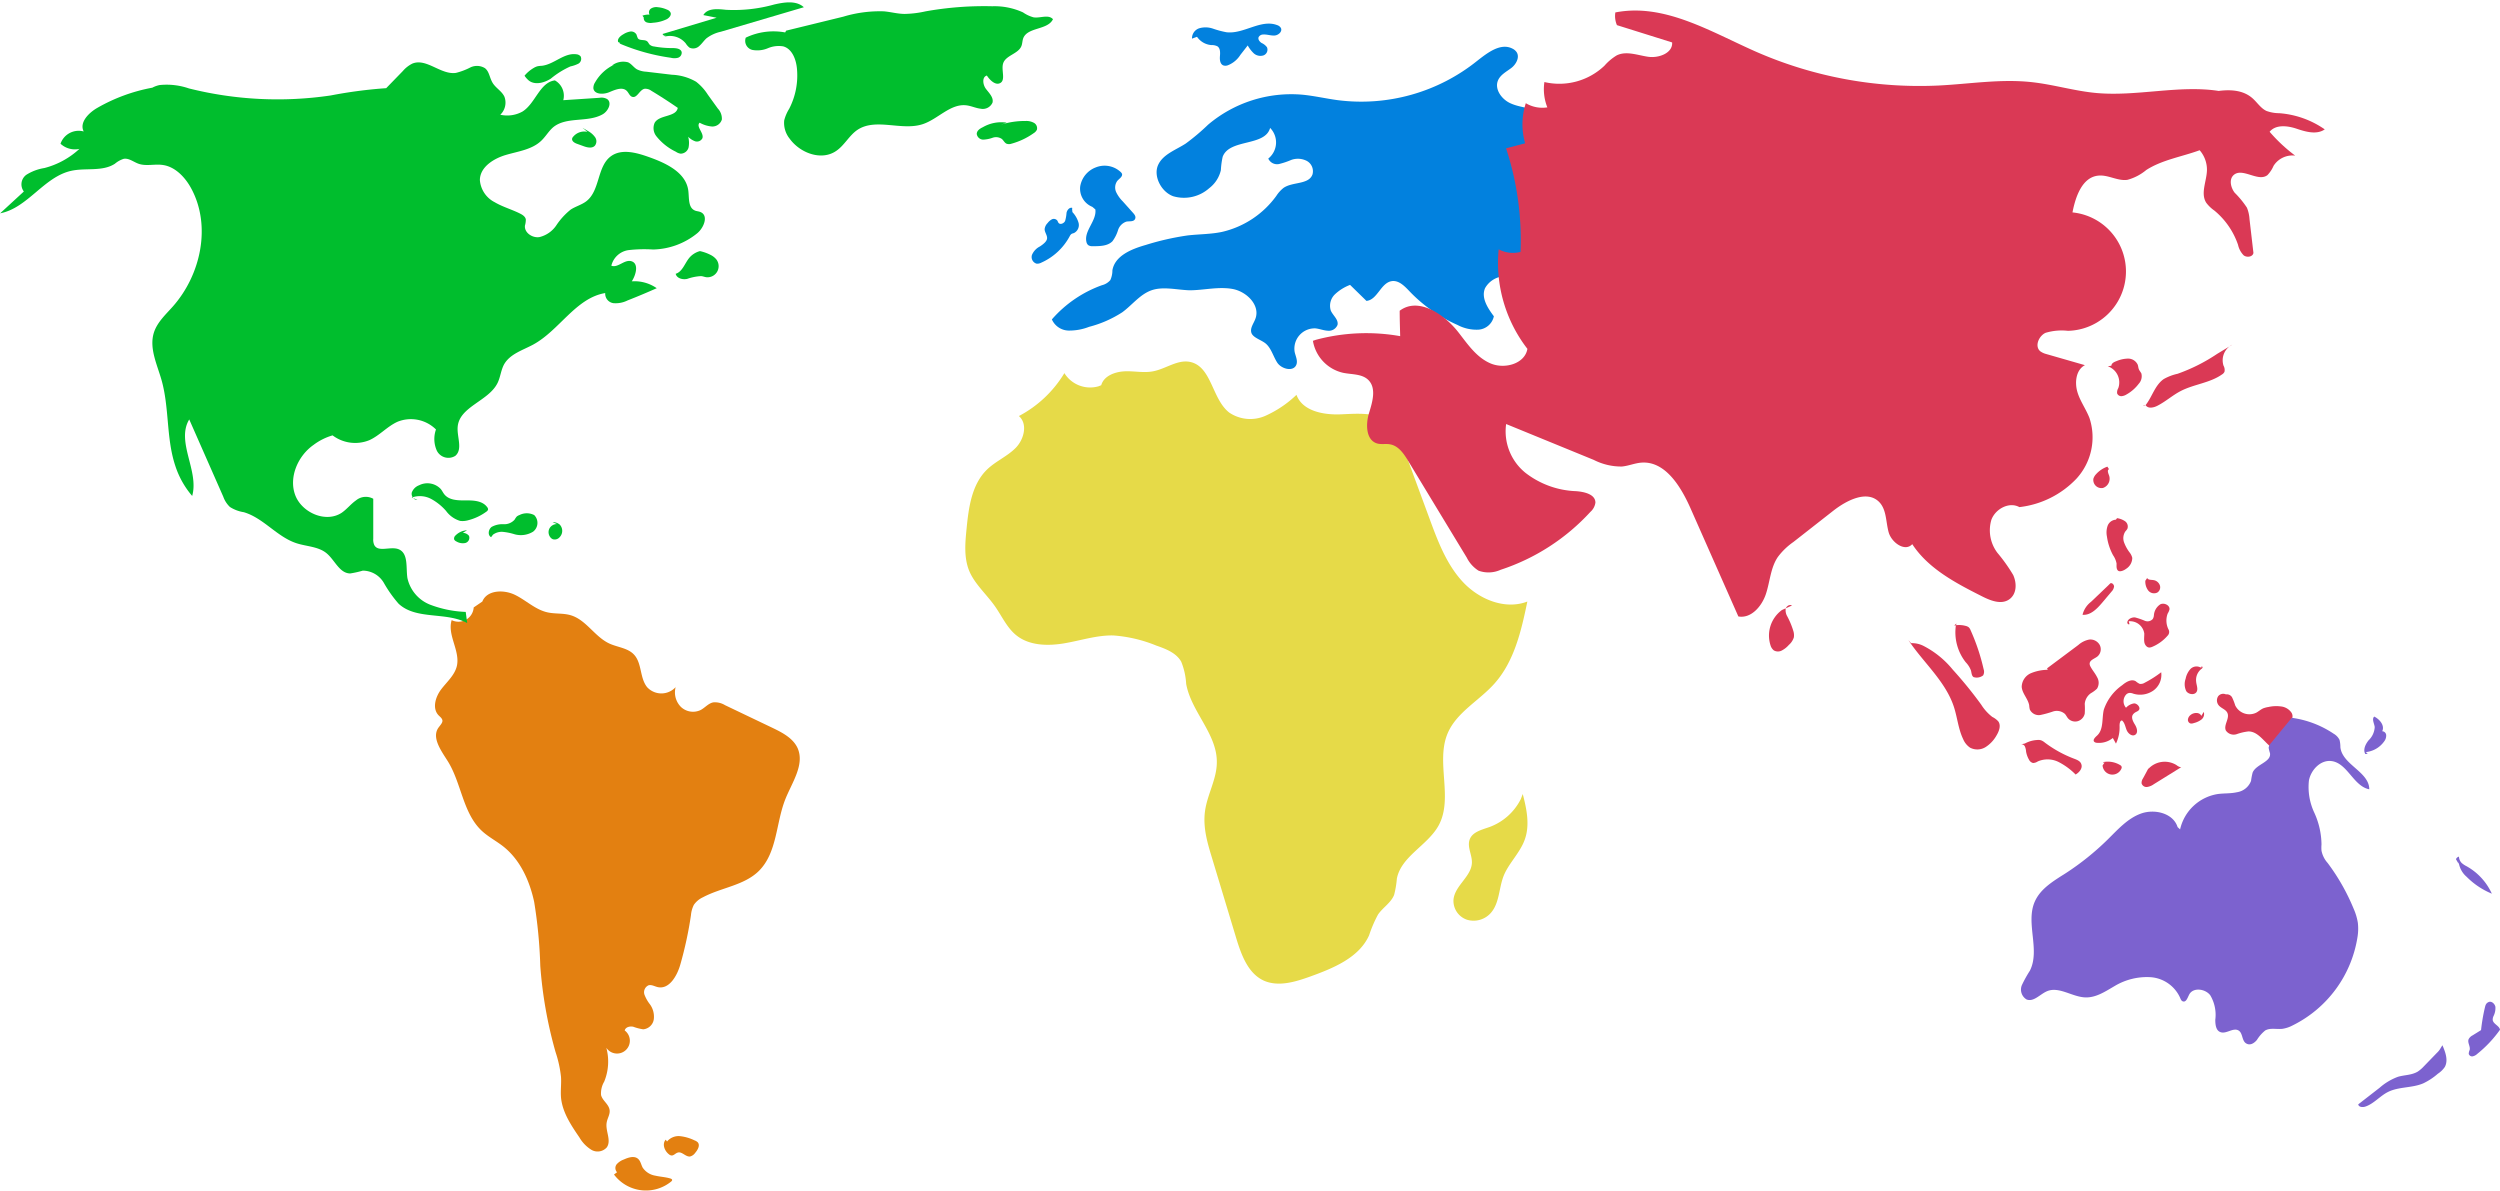
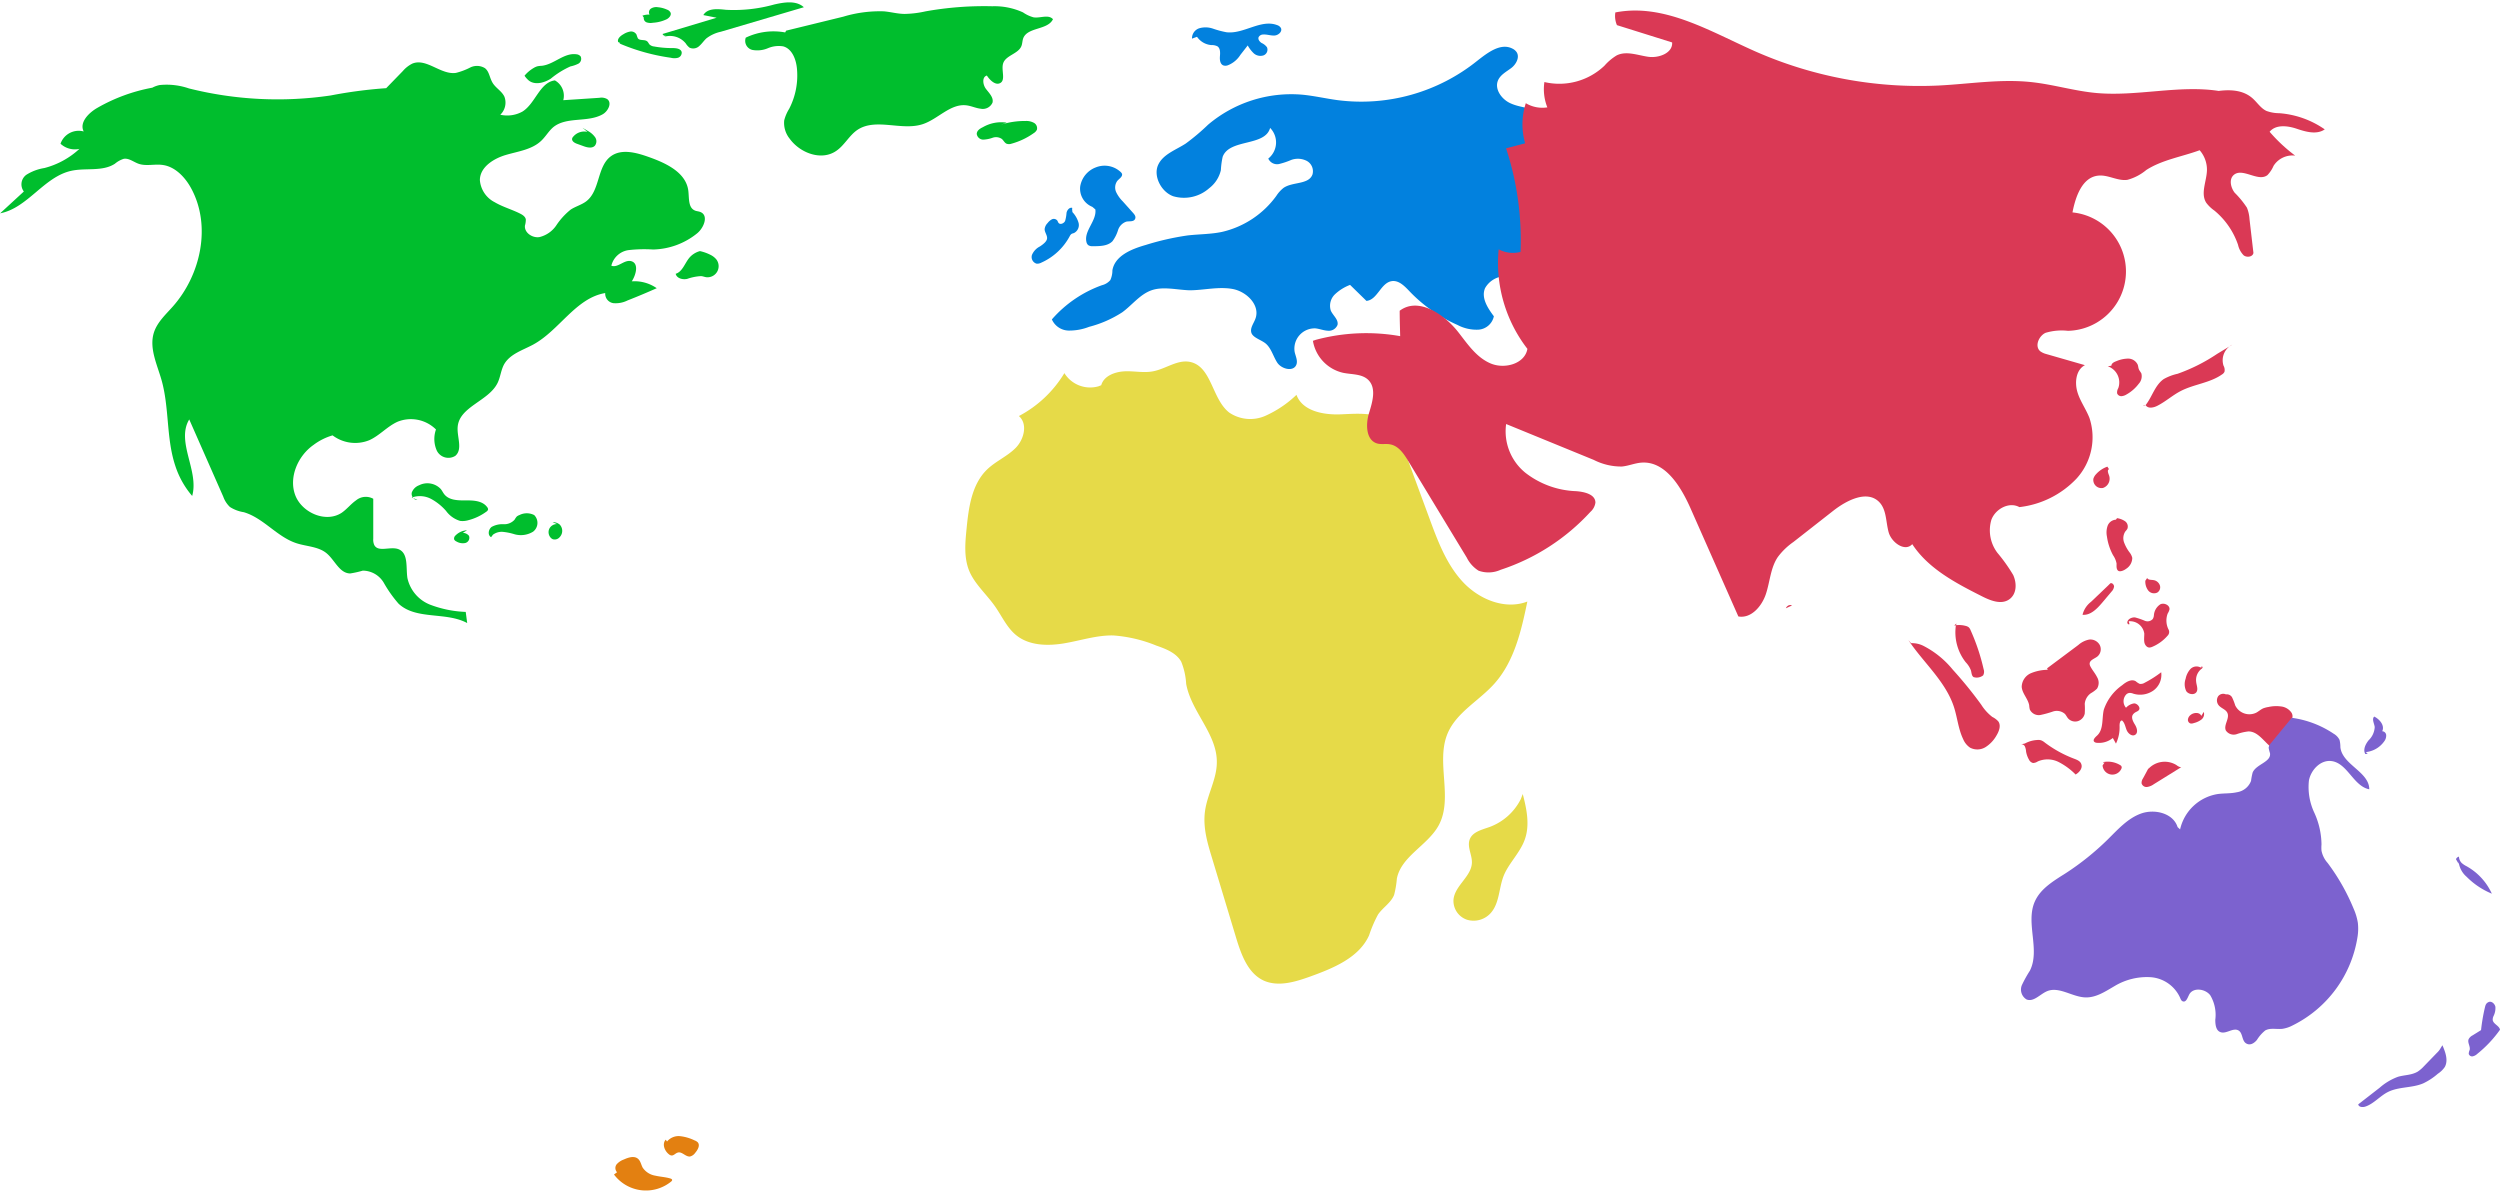
<svg xmlns="http://www.w3.org/2000/svg" data-name="Layer 1" height="194.3" preserveAspectRatio="xMidYMid meet" version="1.0" viewBox="40.3 189.0 407.7 194.3" width="407.7" zoomAndPan="magnify">
  <g id="change1_1">
-     <path d="M117.55,288.06a2.49,2.49,0,0,1-3.59,2.07c-.76,2.44,1.42,5,.84,7.5-.36,1.5-1.63,2.57-2.56,3.8s-1.48,3.09-.43,4.21c.25.26.59.49.64.85s-.35.78-.61,1.13c-1.21,1.62.38,3.77,1.46,5.48,2.27,3.61,2.46,8.48,5.57,11.39,1.07,1,2.4,1.67,3.54,2.58,2.74,2.18,4.26,5.58,5,9a79.12,79.12,0,0,1,1,10.44,69.77,69.77,0,0,0,2.49,14.06,19.15,19.15,0,0,1,.89,4.06c.07,1.12-.09,2.25,0,3.36.23,2.41,1.64,4.51,3,6.5a5.75,5.75,0,0,0,1.92,2,2,2,0,0,0,2.54-.37c.82-1.15-.29-2.74,0-4.12.12-.66.54-1.26.47-1.92-.1-1-1.17-1.56-1.4-2.5a3.74,3.74,0,0,1,.51-2.18,8.6,8.6,0,0,0,.35-5.53,2.09,2.09,0,1,0,3-2.82c.12-.55.84-.73,1.39-.61a7.82,7.82,0,0,0,1.63.42,1.92,1.92,0,0,0,1.72-1.62,3.44,3.44,0,0,0-.61-2.43,6.06,6.06,0,0,1-.91-1.6,1.24,1.24,0,0,1,.67-1.53c.49-.13,1,.18,1.46.29,1.88.45,3.18-1.8,3.71-3.65a61.88,61.88,0,0,0,1.74-8.06,4.68,4.68,0,0,1,.47-1.69,3.65,3.65,0,0,1,1.48-1.24c3-1.6,6.73-1.92,9.14-4.31,3-3,2.75-7.82,4.32-11.73,1.09-2.71,3.14-5.58,2-8.25-.73-1.64-2.47-2.55-4.09-3.33L158.54,304a3.16,3.16,0,0,0-1.9-.46c-.8.14-1.36.87-2.08,1.25a2.87,2.87,0,0,1-3.23-.52,3.37,3.37,0,0,1-.85-3.21,3.15,3.15,0,0,1-4.65,0c-1.22-1.51-.82-3.92-2.15-5.32-1-1.07-2.65-1.17-4-1.79-2.39-1.1-3.79-3.88-6.32-4.62-1.22-.36-2.55-.19-3.79-.47-2-.45-3.51-2-5.33-2.87s-4.54-.78-5.28,1.11" fill="#e38011" />
-   </g>
+     </g>
  <g id="change1_2">
    <path d="M140.43,380.54a6.51,6.51,0,0,0,9.33,1.14c.08-.07.17-.16.15-.27s-.14-.17-.25-.21c-.8-.25-1.65-.28-2.48-.47a3.09,3.09,0,0,1-2.07-1.31c-.26-.48-.34-1.07-.75-1.43-.61-.55-1.57-.24-2.32.1a2.83,2.83,0,0,0-1.18.79,1,1,0,0,0,.07,1.29" fill="#e38011" />
  </g>
  <g id="change1_3">
    <path d="M148.87,374.86c-.63.67-.21,1.83.53,2.39a.76.76,0,0,0,.44.19c.37,0,.62-.38,1-.48.68-.21,1.27.73,2,.64a1.48,1.48,0,0,0,.83-.59c.42-.49.84-1.23.42-1.72a1.4,1.4,0,0,0-.51-.31,7.19,7.19,0,0,0-2.33-.69,2.45,2.45,0,0,0-2.17.87" fill="#e38011" />
  </g>
  <g id="change2_1">
    <path d="M143.33,234.88c.69-1.06,1.16-2.85,0-3.26s-2.25,1.14-3.33.71a3.35,3.35,0,0,1,2.8-2.54,22.46,22.46,0,0,1,4-.1,11.81,11.81,0,0,0,7.18-2.63c1.09-.88,1.89-2.85.62-3.45-.33-.16-.71-.15-1-.29-1.09-.48-.9-2-1.05-3.22-.38-3-3.66-4.51-6.49-5.51-2-.71-4.41-1.37-6.13-.11-2.28,1.67-1.75,5.58-4,7.33-.76.59-1.75.84-2.56,1.37a11.23,11.23,0,0,0-2.34,2.56,4.63,4.63,0,0,1-2.78,1.93c-1.15.17-2.48-.74-2.34-1.89a3.43,3.43,0,0,0,.14-1c-.08-.45-.52-.74-.92-.94-1.36-.69-2.85-1.09-4.15-1.86a4.43,4.43,0,0,1-2.42-3.6c0-2.1,2.19-3.5,4.2-4.1s4.25-.86,5.78-2.3c.74-.69,1.24-1.61,2-2.25,2.19-1.76,5.62-.7,8.06-2.1.88-.51,1.55-1.87.72-2.47a1.86,1.86,0,0,0-1.26-.21l-5.9.39a2.87,2.87,0,0,0-1.37-3.23c-2.48.33-3.16,3.75-5.28,5.08a5.12,5.12,0,0,1-3.62.52,2.73,2.73,0,0,0,.67-2.94c-.42-.91-1.42-1.41-1.93-2.27s-.53-1.82-1.24-2.38A2.48,2.48,0,0,0,117,200a10.57,10.57,0,0,1-2.36.89c-2.46.34-4.8-2.46-7.09-1.52a4.9,4.9,0,0,0-1.55,1.21l-2.72,2.8a75.3,75.3,0,0,0-9.07,1.19,59.35,59.35,0,0,1-23.1-1.15,11.19,11.19,0,0,0-4.78-.55,4.36,4.36,0,0,0-1.19.43,28.29,28.29,0,0,0-9,3.31c-1.41.82-2.93,2.38-2.19,3.83a3.13,3.13,0,0,0-3.78,2,3.44,3.44,0,0,0,3.08.84,13.3,13.3,0,0,1-5.7,3.12,7.85,7.85,0,0,0-2.93,1.09,1.92,1.92,0,0,0-.43,2.74l-3.87,3.56c4.47-.85,7.15-5.95,11.59-6.93,2.38-.53,5.09.17,7.13-1.16a4.18,4.18,0,0,1,1.44-.8c.84-.14,1.59.51,2.4.8,1.26.45,2.67,0,4,.21,2,.29,3.62,2,4.6,3.81,3.3,6.08,1.6,14.08-3,19.27-1.17,1.32-2.54,2.56-3.08,4.24-.8,2.52.5,5.16,1.23,7.7,1.3,4.54.76,9.47,2.23,13.95a14.38,14.38,0,0,0,2.78,5c1.16-4.1-2.67-8.83-.48-12.48q2.78,6.31,5.56,12.62a4.23,4.23,0,0,0,1.08,1.66,5.89,5.89,0,0,0,2.26.85c3.2.94,5.39,4,8.56,5.05,1.66.55,3.58.53,4.93,1.64s2.1,3.27,3.85,3.3a15.23,15.23,0,0,0,2.06-.46,4,4,0,0,1,3.44,2,20.5,20.5,0,0,0,2.4,3.39c2.87,2.69,7.73,1.28,11.19,3.16l-.24-1.82a18.17,18.17,0,0,1-5.81-1.18,6.05,6.05,0,0,1-3.7-4.35c-.26-1.71.19-4-1.41-4.68-1.32-.55-3.36.56-4-.71a2.11,2.11,0,0,1-.16-1l0-6.53a2.5,2.5,0,0,0-2.82.27c-.83.58-1.46,1.41-2.31,2-2.59,1.73-6.53,0-7.6-2.88s.42-6.38,3-8.18A9.57,9.57,0,0,1,94.54,260a6.11,6.11,0,0,0,6,.78c1.66-.75,2.91-2.24,4.59-3a5.81,5.81,0,0,1,6.27,1.26,4.64,4.64,0,0,0,.15,3.48,2.11,2.11,0,0,0,3,.82c1.26-1.07.24-3.1.39-4.75.29-3.3,5.06-4.17,6.51-7.15.48-1,.55-2.13,1.09-3.08,1-1.67,3-2.24,4.72-3.17,4.28-2.33,6.93-7.59,11.74-8.4a1.55,1.55,0,0,0,1.34,1.65,4.3,4.3,0,0,0,2.29-.44q2.42-.95,4.77-2A6.35,6.35,0,0,0,143.33,234.88Z" fill="#00be2d" />
  </g>
  <g id="change2_2">
-     <path d="M155.72,204.42a8.25,8.25,0,0,0-1.9-2.09,8.51,8.51,0,0,0-3.94-1.14l-4.22-.5a3.71,3.71,0,0,1-1.5-.39c-.53-.32-.88-.89-1.44-1.14a3.06,3.06,0,0,0-2.61.51l.37-.13a7,7,0,0,0-3.13,2.89,1.67,1.67,0,0,0-.28,1c.17,1,1.65,1,2.6.6s2.16-.93,2.87-.18c.3.31.45.82.86.94.8.25,1.18-1.12,2-1.31a1.65,1.65,0,0,1,1.13.33q2.19,1.32,4.3,2.78c-.26,1.54-3,1.09-3.77,2.44a2.14,2.14,0,0,0,.29,2.2,9.06,9.06,0,0,0,3.18,2.52,1.76,1.76,0,0,0,.78.31,1.35,1.35,0,0,0,1.28-1,3.89,3.89,0,0,0-.06-1.76,2.9,2.9,0,0,0,1.16.75,1,1,0,0,0,1.16-.51c.29-.86-1.11-1.9-.45-2.53a4.9,4.9,0,0,0,2,.62,1.62,1.62,0,0,0,1.62-1.13,2.39,2.39,0,0,0-.65-1.79Z" fill="#00be2d" />
-   </g>
+     </g>
  <g id="change2_3">
    <path d="M141.32,195.83c-.1.14.09.3.24.36a32.87,32.87,0,0,0,8.14,2.23,2.32,2.32,0,0,0,1.17,0,.87.87,0,0,0,.6-.91c-.12-.58-.9-.67-1.5-.67a16.28,16.28,0,0,1-3-.26,1.3,1.3,0,0,1-.72-.3c-.16-.16-.23-.39-.4-.53-.42-.36-1.21-.06-1.53-.51a3.63,3.63,0,0,1-.21-.58,1,1,0,0,0-1-.52,3,3,0,0,0-1.14.44c-.51.28-1.1.81-.83,1.33Z" fill="#00be2d" />
  </g>
  <g id="change2_4">
    <path d="M145.79,192.66a2.06,2.06,0,0,0,1,.05,6.05,6.05,0,0,0,2.27-.59c.38-.22.75-.64.6-1.05a1,1,0,0,0-.58-.5,4.56,4.56,0,0,0-1.49-.39,1.61,1.61,0,0,0-1.1.2.74.74,0,0,0-.26,1,3.06,3.06,0,0,0-1.16.17l.22.32A.72.72,0,0,0,145.79,192.66Z" fill="#00be2d" />
  </g>
  <g id="change2_5">
    <path d="M148.35,194.54a.47.47,0,0,0,.62.27l-.36.19a3.32,3.32,0,0,1,3.53,1.09,2.58,2.58,0,0,0,.62.69,1.43,1.43,0,0,0,1.58-.28c.43-.37.75-.87,1.17-1.25a5.91,5.91,0,0,1,2.33-1.07l13.55-4c-1.24-1.14-3.18-.82-4.82-.45a24.42,24.42,0,0,1-7.87.87c-1.34-.14-3-.32-3.7.86l2.17.43Z" fill="#00be2d" />
  </g>
  <g id="change2_6">
    <path d="M208.86,191.83a5.57,5.57,0,0,1-1.73-.81,11.17,11.17,0,0,0-5-1,54.38,54.38,0,0,0-10.88.83,16.91,16.91,0,0,1-3.4.42c-1.14,0-2.25-.32-3.39-.42a20.57,20.57,0,0,0-6.64.87L168.5,194l-.15.29a10.48,10.48,0,0,0-6.43.85,1.52,1.52,0,0,0,1.07,2,4.4,4.4,0,0,0,2.52-.27,4.54,4.54,0,0,1,2.51-.31c1.44.39,2.09,2.08,2.24,3.57a11.83,11.83,0,0,1-1.26,6.61,6.71,6.71,0,0,0-.81,1.89,4.09,4.09,0,0,0,.9,3c1.69,2.33,5.15,3.63,7.55,2,1.37-.91,2.13-2.53,3.49-3.45,3-2,7.2.2,10.64-.93,2.51-.82,4.53-3.4,7.15-3.07.79.1,1.52.46,2.31.55a1.73,1.73,0,0,0,1.93-1c.2-.83-.55-1.55-1.07-2.23s-.68-1.95.15-2.18c.52.8,1.48,1.71,2.26,1.17s.08-2.06.38-3.11c.39-1.37,2.5-1.57,3-2.89.15-.39.14-.83.28-1.23.69-1.87,4-1.32,4.86-3.13C211.26,191.3,209.94,192,208.86,191.83Z" fill="#00be2d" />
  </g>
  <g id="change2_7">
    <path d="M208.85,209a2.55,2.55,0,0,0-1.28-.27,13,13,0,0,0-4.1.62l1-.35a6,6,0,0,0-3.88.74c-.49.23-1,.57-1,1.11a1.07,1.07,0,0,0,1.07.92,5.14,5.14,0,0,0,1.53-.31,1.68,1.68,0,0,1,1.49.2c.28.24.44.63.78.78a1.2,1.2,0,0,0,.77,0,11.48,11.48,0,0,0,3.64-1.72,1.39,1.39,0,0,0,.53-.57A1,1,0,0,0,208.85,209Z" fill="#00be2d" />
  </g>
  <g id="change2_8">
    <path d="M156.14,230.55a7.08,7.08,0,0,0-1.69-.6,3.41,3.41,0,0,0-1.76,1.12c-.73.9-1.1,2.24-2.2,2.58.17.74,1.13,1,1.88.83a8.19,8.19,0,0,1,2.22-.45c.31,0,.61.15.92.18a1.81,1.81,0,0,0,1.59-2.93A2.88,2.88,0,0,0,156.14,230.55Z" fill="#00be2d" />
  </g>
  <g id="change2_9">
    <path d="M154.4,229.94h0l.37-.07Z" fill="#00be2d" />
  </g>
  <g id="change2_10">
    <path d="M133.79,211.28a.67.67,0,0,0-.2.39c0,.38.39.62.75.76l1.08.39c.63.24,1.45.43,1.9-.07a1.16,1.16,0,0,0,0-1.41,3.44,3.44,0,0,0-1.18-1l-.85-.5.82.67A2.34,2.34,0,0,0,133.79,211.28Z" fill="#00be2d" />
  </g>
  <g id="change2_11">
    <path d="M126.56,202.15c1,.76,2.49.36,3.56-.32a13.9,13.9,0,0,1,3.21-2,5.27,5.27,0,0,0,1.3-.45.91.91,0,0,0,.36-1.18,1,1,0,0,0-.71-.35c-2-.27-3.63,1.66-5.63,1.88a4.17,4.17,0,0,0-.7.08,2.37,2.37,0,0,0-.61.27,5.54,5.54,0,0,0-1.5,1.27A3.7,3.7,0,0,0,126.56,202.15Z" fill="#00be2d" />
  </g>
  <g id="change2_12">
    <path d="M125.84,201.35h0l0-.05Z" fill="#00be2d" />
  </g>
  <g id="change2_13">
    <path d="M116.27,270.61c-1.28,0-2.76,0-3.55-1.05-.19-.25-.33-.55-.53-.8a3,3,0,0,0-3.55-.62,2,2,0,0,0-1.19,1.2,1,1,0,0,0,.15.75,3.91,3.91,0,0,1,2.94.24,8.76,8.76,0,0,1,2.51,2,4.38,4.38,0,0,0,2.29,1.62,3.27,3.27,0,0,0,1.28-.1,8.62,8.62,0,0,0,3-1.41.62.62,0,0,0,.27-.33.53.53,0,0,0-.14-.4C119,270.67,117.54,270.59,116.27,270.61Z" fill="#00be2d" />
  </g>
  <g id="change2_14">
    <path d="M107.72,270.26a.66.66,0,0,1-.12-.17l-.17.06Z" fill="#00be2d" />
  </g>
  <g id="change2_15">
    <path d="M108.37,270.49l-.65-.23A.7.7,0,0,0,108.37,270.49Z" fill="#00be2d" />
  </g>
  <g id="change2_16">
    <path d="M115.76,275.9l.7-.42a2.82,2.82,0,0,0-1.87.84.68.68,0,0,0-.23.64.72.72,0,0,0,.37.34,2,2,0,0,0,1.46.25.88.88,0,0,0,.59-1.17A1.31,1.31,0,0,0,115.76,275.9Z" fill="#00be2d" />
  </g>
  <g id="change2_17">
    <path d="M127.42,273A2.64,2.64,0,0,0,125,273a1.36,1.36,0,0,0-.44.25,3.39,3.39,0,0,0-.34.5,2.26,2.26,0,0,1-1.79.74,3.63,3.63,0,0,0-1.94.43c-.55.39-.7,1.37-.1,1.68l.3-.4a2.4,2.4,0,0,1,1.53-.47,9.22,9.22,0,0,1,1.87.36,3.81,3.81,0,0,0,3.14-.38A1.8,1.8,0,0,0,127.42,273Z" fill="#00be2d" />
  </g>
  <g id="change2_18">
    <path d="M130.41,274.15l.74.32a1.37,1.37,0,0,0-1.27.76,1.35,1.35,0,0,0,.23,1.46.93.93,0,0,0,.39.26,1.06,1.06,0,0,0,1.07-.35,1.48,1.48,0,0,0,0-2.06A1.77,1.77,0,0,0,130.41,274.15Z" fill="#00be2d" />
  </g>
  <g id="change3_1">
    <path d="M219.44,252a4.94,4.94,0,0,1-5.56-2.15,19,19,0,0,1-7.42,7c1.48,1.27.85,3.8-.52,5.19s-3.27,2.17-4.67,3.53c-2.5,2.42-3,6.18-3.34,9.64-.23,2.3-.45,4.7.41,6.84s2.83,3.85,4.21,5.81c1.13,1.6,1.94,3.48,3.46,4.72,2.11,1.72,5.12,1.79,7.81,1.34s5.33-1.35,8.05-1.29a22.89,22.89,0,0,1,7,1.65c1.56.54,3.25,1.19,4.06,2.62a11.29,11.29,0,0,1,.81,3.62c.81,4.55,5.05,8.16,5,12.79,0,2.75-1.57,5.27-1.93,8s.43,5.25,1.2,7.79l3.88,12.85c.84,2.76,1.94,5.84,4.58,7,2.35,1,5.06.18,7.48-.69,3.79-1.37,8-3.08,9.63-6.75a20.62,20.62,0,0,1,1.45-3.37c.78-1.14,2.1-1.9,2.62-3.19a15.39,15.39,0,0,0,.45-2.66c.71-3.66,5-5.39,6.81-8.67,2.43-4.46-.5-10.3,1.46-15,1.45-3.44,5.11-5.32,7.6-8.09,3.27-3.63,4.42-8.64,5.41-13.43-3.63,1.4-7.87-.35-10.52-3.2s-4.07-6.61-5.41-10.26l-4.38-11.88a9.43,9.43,0,0,0-2-3.67c-2-1.95-5.27-1.64-8.1-1.52s-6.27-.52-7.24-3.18a17.89,17.89,0,0,1-5.09,3.43,6.11,6.11,0,0,1-5.88-.54c-2.82-2.2-2.85-7.49-6.35-8.25-2.08-.45-4,1.15-6.11,1.53-1.53.29-3.11-.09-4.67,0s-3.32.76-3.74,2.26" fill="#e6da48" />
  </g>
  <g id="change3_2">
    <path d="M288.32,319.3a9.28,9.28,0,0,1-5.11,4.57c-1.23.44-2.75.78-3.22,2s.38,2.51.35,3.8c-.06,2.26-2.75,3.71-3,6a3.24,3.24,0,0,0,2.2,3.32,3.75,3.75,0,0,0,3.91-1.14c1.39-1.61,1.28-4,2.06-6s2.65-3.74,3.43-5.88c.88-2.38.34-5-.31-7.48" fill="#e6da48" />
  </g>
  <g id="change4_1">
    <path d="M293.76,209.53l-.09.89c.19-1.53-1.22-2.82-2.67-3.35s-3.06-.6-4.45-1.26-2.56-2.29-1.95-3.71c.4-.92,1.37-1.41,2.15-2s1.42-1.74.89-2.58a1.72,1.72,0,0,0-.69-.59c-1.94-1-4.08.69-5.76,2a30.18,30.18,0,0,1-22.76,6.4c-1.93-.26-3.84-.71-5.78-.89a21,21,0,0,0-15.34,4.9,35.4,35.4,0,0,1-3.64,3.07c-1.63,1.06-3.74,1.75-4.52,3.53s.5,4.34,2.47,5.06a6.2,6.2,0,0,0,5.89-1.32,5.15,5.15,0,0,0,1.89-2.93,13,13,0,0,1,.29-2.17c1.1-3,6.92-1.65,7.74-4.72a3.37,3.37,0,0,1-.3,5,1.57,1.57,0,0,0,1.75.89,12.37,12.37,0,0,0,2-.67,3.18,3.18,0,0,1,2.53.16,1.92,1.92,0,0,1,.93,2.21c-.62,1.7-3.25,1.16-4.73,2.2a5.39,5.39,0,0,0-1.17,1.3,15.13,15.13,0,0,1-8.86,5.87c-1.85.39-3.76.36-5.64.58a43.55,43.55,0,0,0-6.83,1.56c-2.31.66-5,1.76-5.4,4.13a3.78,3.78,0,0,1-.34,1.59,2.61,2.61,0,0,1-1.36.83,19.6,19.6,0,0,0-8.17,5.58,3.06,3.06,0,0,0,2.7,1.82,8.9,8.9,0,0,0,3.37-.61,18.41,18.41,0,0,0,5.42-2.38c1.61-1.18,2.88-2.92,4.76-3.58s4.11-.07,6.19,0c2.33,0,4.68-.63,7-.22s4.56,2.65,3.76,4.84c-.27.77-.9,1.51-.67,2.29s1.45,1.12,2.22,1.68c1,.74,1.32,2.15,2,3.2s2.62,1.55,3.11.37c.28-.67-.12-1.41-.27-2.12a3.31,3.31,0,0,1,3.37-3.83c.67.06,1.31.34,2,.38a1.52,1.52,0,0,0,1.62-.94c.2-.86-.73-1.52-1.09-2.33A2.58,2.58,0,0,1,258,237a7.41,7.41,0,0,1,2.47-1.54l2.67,2.61c1.79-.16,2.34-2.95,4.12-3.22,1.15-.18,2.1.81,2.9,1.65A24.47,24.47,0,0,0,278,242a6.64,6.64,0,0,0,3.44.76,2.76,2.76,0,0,0,2.48-2.18c-1-1.34-2.1-3-1.44-4.58a3.83,3.83,0,0,1,3-1.94,27.53,27.53,0,0,0,3.64-.54c3.22-1,4.72-4.63,5.73-7.85a29.25,29.25,0,0,0,1.68-8.29A11,11,0,0,0,293.76,209.53Z" fill="#0281de" />
  </g>
  <g id="change4_2">
    <path d="M214.75,227.52a1.06,1.06,0,0,1,.29-.37,1.47,1.47,0,0,1,.37-.13,1.45,1.45,0,0,0,.78-1.69,4.26,4.26,0,0,0-1-1.74l-.06-.57c0,.1.08-.1,0-.13-.44-.09-.81.37-.9.82a6.28,6.28,0,0,1-.23,1.32c-.19.41-.81.67-1.08.31-.09-.12-.12-.27-.21-.39a.73.73,0,0,0-.85-.19,2.07,2.07,0,0,0-.71.61,1.65,1.65,0,0,0-.49,1c0,.51.41.95.4,1.47s-.64,1-1.17,1.35a2.77,2.77,0,0,0-1.28,1.34,1.12,1.12,0,0,0,.74,1.47,1.4,1.4,0,0,0,.77-.17A9.76,9.76,0,0,0,214.75,227.52Z" fill="#0281de" />
  </g>
  <g id="change4_3">
    <path d="M218.43,222.73l.5.42c.25,1.86-1.9,3.5-1.45,5.32a.92.92,0,0,0,.28.5,1.15,1.15,0,0,0,.71.18c1.15,0,2.46,0,3.25-.81a5.92,5.92,0,0,0,.91-1.81,2.14,2.14,0,0,1,1.37-1.39c.49-.09,1.13.05,1.38-.38s-.09-.81-.38-1.13l-1.6-1.79a5.33,5.33,0,0,1-1.09-1.54,1.83,1.83,0,0,1,.2-1.8c.32-.37.88-.68.77-1.15A1,1,0,0,0,223,217a3.84,3.84,0,0,0-4-.7,4,4,0,0,0-2.54,3.1A3.19,3.19,0,0,0,218.43,222.73Z" fill="#0281de" />
  </g>
  <g id="change4_4">
    <path d="M235.51,195a3.13,3.13,0,0,0,2.32,1.35,2.07,2.07,0,0,1,1,.2c.48.31.47,1,.42,1.58s0,1.29.53,1.53a1.11,1.11,0,0,0,.72,0,4.22,4.22,0,0,0,2.08-1.71l1.2-1.54a5.23,5.23,0,0,0,1,1.3,1.63,1.63,0,0,0,1.55.33,1,1,0,0,0,.59-1.33,2.18,2.18,0,0,0-.88-.7c-.32-.21-.62-.58-.49-.94a.83.83,0,0,1,.74-.44c.63-.05,1.26.21,1.89.16s1.3-.68,1-1.24a1.1,1.1,0,0,0-.62-.46c-2.65-1-5.44,1.5-8.24,1.17a14.9,14.9,0,0,1-2.18-.58,3.7,3.7,0,0,0-2.23-.08,1.72,1.72,0,0,0-1.22,1.7Z" fill="#0281de" />
  </g>
  <g id="change5_1">
    <path d="M331.54,288.2l1-.46C332.16,287.52,331.68,287.81,331.54,288.2Z" fill="#da3955" />
  </g>
  <g id="change5_2">
-     <path d="M331.77,289.52a2,2,0,0,1-.26-1.26l0-.06-.61.28a5.17,5.17,0,0,0-1.87,5.74,1.64,1.64,0,0,0,.54.84,1.33,1.33,0,0,0,1.35,0,3.88,3.88,0,0,0,1.1-.88,2.73,2.73,0,0,0,.82-1.23,2.3,2.3,0,0,0-.05-.94A13,13,0,0,0,331.77,289.52Z" fill="#da3955" />
-   </g>
+     </g>
  <g id="change5_3">
    <path d="M365.21,305.92a7.66,7.66,0,0,1-1.81-2,67.09,67.09,0,0,0-4.65-5.72,15,15,0,0,0-4.79-3.88,4.11,4.11,0,0,0-2-.43l-.44-.5c2.45,3.68,6.06,6.7,7.43,10.91.56,1.73.71,3.59,1.5,5.23a3.12,3.12,0,0,0,1.13,1.4,2.55,2.55,0,0,0,2.52-.09,5.35,5.35,0,0,0,1.79-1.9c.43-.71.77-1.65.28-2.31A3.31,3.31,0,0,0,365.21,305.92Z" fill="#da3955" />
  </g>
  <g id="change5_4">
    <path d="M359,291l.31,0c0-.11,0-.22.05-.33Z" fill="#da3955" />
  </g>
  <g id="change5_5">
    <path d="M360.87,297a3.92,3.92,0,0,1,.85,1.33c.11.39.1.87.43,1.09a1.68,1.68,0,0,0,1.56-.28,1.21,1.21,0,0,0,.08-1,33.12,33.12,0,0,0-2.12-6.35,1.32,1.32,0,0,0-.31-.49,1.27,1.27,0,0,0-.47-.22,4.21,4.21,0,0,0-1.62-.12A7.89,7.89,0,0,0,360.87,297Z" fill="#da3955" />
  </g>
  <g id="change5_6">
    <path d="M382.29,299.43c-.29-.6-.75-1.11-1.06-1.7a1,1,0,0,1-.15-.48c0-.62.81-.82,1.29-1.21a1.54,1.54,0,0,0,.35-1.86,1.74,1.74,0,0,0-1.71-.88,3.75,3.75,0,0,0-1.77.88l-5.1,3.81.1.24a7.41,7.41,0,0,0-2.77.57A2.49,2.49,0,0,0,370,301c.07,1.08,1,1.91,1.22,3a4.07,4.07,0,0,0,.1.7,1.61,1.61,0,0,0,1.73.9,16.35,16.35,0,0,0,2-.55,2,2,0,0,1,2,.38c.19.21.31.48.49.7a1.56,1.56,0,0,0,1.6.48,1.65,1.65,0,0,0,1.14-1.24,11.91,11.91,0,0,0,0-1.58,2.37,2.37,0,0,1,1-1.74,4.89,4.89,0,0,0,1-.74A1.8,1.8,0,0,0,382.29,299.43Z" fill="#da3955" />
  </g>
  <g id="change5_7">
    <path d="M378.52,312.72a19.25,19.25,0,0,1-4.76-2.63,2.18,2.18,0,0,0-.6-.36,1.55,1.55,0,0,0-.64-.05,4.67,4.67,0,0,0-2,.57l-.64.14a.6.6,0,0,1,.65.37,2.34,2.34,0,0,1,.18.79,4,4,0,0,0,.48,1.34,1,1,0,0,0,.66.54,1.46,1.46,0,0,0,.76-.25,4,4,0,0,1,3.37.07,10.72,10.72,0,0,1,2.81,2.06c.62-.35,1.19-1.06.92-1.72C379.55,313.11,379,312.9,378.52,312.72Z" fill="#da3955" />
  </g>
  <g id="change5_8">
    <path d="M386.1,313.8a3.88,3.88,0,0,0-2.68-.54c-.07,0-.15.08-.1.13s.13-.06.2-.05l-.33.49a1.6,1.6,0,0,0,3.1.44.4.4,0,0,0,0-.24A.41.41,0,0,0,386.1,313.8Z" fill="#da3955" />
  </g>
  <g id="change5_9">
    <path d="M395.22,313.76a3.63,3.63,0,0,0-4.6.67l.13-.29c-.33.61-.65,1.23-1,1.85a1.23,1.23,0,0,0-.2.76.83.83,0,0,0,.9.59,2.48,2.48,0,0,0,1.09-.45l4.48-2.78a.84.84,0,0,1-.35-.07A2.31,2.31,0,0,1,395.22,313.76Z" fill="#da3955" />
  </g>
  <g id="change5_10">
    <path d="M387.59,302a1.61,1.61,0,0,1,.6.12,3.76,3.76,0,0,0,3.26-.49,3.16,3.16,0,0,0,1.3-3,18,18,0,0,1-2.69,1.71,1.19,1.19,0,0,1-.83.18,2.77,2.77,0,0,1-.63-.42c-.7-.42-1.58.11-2.21.64a8,8,0,0,0-3,4c-.34,1.44,0,3.2-1.09,4.21-.31.28-.74.69-.49,1a.63.63,0,0,0,.31.17,3.56,3.56,0,0,0,2.74-.77l.51.92a6.07,6.07,0,0,0,.59-2.9c0-.36.05-.86.4-.88.46.4.53,1.06.77,1.61s.89,1.06,1.39.72.27-1.12-.05-1.64-.68-1.2-.31-1.68.81-.41,1-.79-.32-1-.83-1a2.24,2.24,0,0,0-1.32.71,1.61,1.61,0,0,1,.07-2.2A.9.9,0,0,1,387.59,302Z" fill="#da3955" />
  </g>
  <g id="change5_11">
    <path d="M398.5,301.86c.31-.48,0-1.11-.05-1.68a2.3,2.3,0,0,1,.85-2.09.52.52,0,0,0,.19-.2c0-.09,0-.21-.13-.19s-.06.1,0,.14l-.22,0a1.38,1.38,0,0,0-1.63.27,3.31,3.31,0,0,0-.78,1.59,2.62,2.62,0,0,0,.1,2C397.16,302.22,398.12,302.42,398.5,301.86Z" fill="#da3955" />
  </g>
  <g id="change5_12">
    <path d="M399.29,305.75c-.26-.63-1.23-.59-1.75-.15a1.11,1.11,0,0,0-.43.71.62.62,0,0,0,.4.67,1,1,0,0,0,.55-.06,3.33,3.33,0,0,0,1.25-.58,1.14,1.14,0,0,0,.38-1.24Z" fill="#da3955" />
  </g>
  <g id="change5_13">
    <path d="M412.22,304.2a5.79,5.79,0,0,0-2,.1,3.84,3.84,0,0,0-.84.22c-.42.19-.76.51-1.16.72a2.57,2.57,0,0,1-3.4-1.2,9.66,9.66,0,0,0-.52-1.33,1,1,0,0,0-1-.47,1.05,1.05,0,0,0-1.25.29,1.25,1.25,0,0,0,.1,1.52c.41.47,1.13.64,1.39,1.21.42.9-.67,2-.24,2.88a1.54,1.54,0,0,0,1.75.59,8.59,8.59,0,0,1,1.93-.45c1.4,0,2.33,1.36,3.37,2.29a.69.69,0,0,0,.52.24.73.73,0,0,0,.45-.38q1.31-2,2.6-4a1.54,1.54,0,0,0,.23-.44,1.11,1.11,0,0,0-.17-.79A2.4,2.4,0,0,0,412.22,304.2Z" fill="#da3955" />
  </g>
  <g id="change5_14">
    <path d="M387.22,290.55c0,.2.33.39.35.19l-.12-.42a2.34,2.34,0,0,1,2.54,2c0,.45-.06.91,0,1.36s.39.92.84.92a1.31,1.31,0,0,0,.47-.12,6.74,6.74,0,0,0,2.47-1.79.86.86,0,0,0,.15-1.08,3.26,3.26,0,0,1-.12-2.54,2.63,2.63,0,0,0,.29-.64c.14-.7-.84-1.19-1.48-.88a2.32,2.32,0,0,0-1.05,1.77,1.37,1.37,0,0,1-.19.63,1.14,1.14,0,0,1-1.26.3,11.22,11.22,0,0,0-1.63-.56C387.91,289.64,387.22,290,387.22,290.55Z" fill="#da3955" />
  </g>
  <g id="change5_15">
    <path d="M391.46,283.6c-.37-.06-.83,0-1-.34l-.3.45a2.42,2.42,0,0,0,.46,1.57,1.21,1.21,0,0,0,1.48.36,1,1,0,0,0,.42-1.21A1.3,1.3,0,0,0,391.46,283.6Z" fill="#da3955" />
  </g>
  <g id="change5_16">
    <path d="M387.23,275.24a1.06,1.06,0,0,0-.38-1.24,3.12,3.12,0,0,0-1.3-.5l-.19.25a1.54,1.54,0,0,0-1.35,1,3.34,3.34,0,0,0-.11,1.75,9,9,0,0,0,1,3.05,3.49,3.49,0,0,1,.57,1.35c0,.4-.06.88.23,1.15s.95,0,1.33-.29a2.13,2.13,0,0,0,1-1.78,2.26,2.26,0,0,0-.43-.88,6.36,6.36,0,0,1-.9-1.63,2,2,0,0,1,.2-1.8A2.67,2.67,0,0,0,387.23,275.24Z" fill="#da3955" />
  </g>
  <g id="change5_17">
    <path d="M382.11,266.35a1.87,1.87,0,0,0-.42.72,1.33,1.33,0,0,0,1.55,1.51,1.59,1.59,0,0,0,1-2.06c-.14-.36-.34-.89,0-1l-.27-.42A4.49,4.49,0,0,0,382.11,266.35Z" fill="#da3955" />
  </g>
  <g id="change5_18">
    <path d="M379.92,289.26c1.31.12,2.38-1,3.23-2l1.48-1.76a1.48,1.48,0,0,0,.43-.84c0-.32-.32-.66-.61-.53l-.38.38-2.77,2.64A3.8,3.8,0,0,0,379.92,289.26Z" fill="#da3955" />
  </g>
  <g id="change5_19">
    <path d="M389.12,249.25c-.11-.24-.11-.52-.2-.77a1.72,1.72,0,0,0-1.57-1,5.06,5.06,0,0,0-1.94.43c-.36.13-.78.35-.78.73l-.6.09a2.79,2.79,0,0,1,1.72,3.57,1.37,1.37,0,0,0-.19.85.73.73,0,0,0,.69.46,1.82,1.82,0,0,0,.84-.28,6.4,6.4,0,0,0,2-1.75,1.8,1.8,0,0,0,.42-1.69C389.37,249.64,389.21,249.46,389.12,249.25Z" fill="#da3955" />
  </g>
  <g id="change5_20">
    <path d="M403.89,245.49l.44-.27A1.79,1.79,0,0,0,403.89,245.49Z" fill="#da3955" />
  </g>
  <g id="change5_21">
    <path d="M390.16,255.09l-.31,0C389.86,255.21,390,255.18,390.16,255.09Z" fill="#da3955" />
  </g>
  <g id="change5_22">
    <path d="M403.89,245.49l-2,1.21a28.74,28.74,0,0,1-6.48,3.26,8.06,8.06,0,0,0-2.25.86c-1.43,1-1.86,2.84-2.92,4.2l-.09.07h.08c.36.58,1.25.41,1.86.1,1.36-.68,2.5-1.73,3.84-2.42,2.16-1.12,4.76-1.31,6.74-2.71a1,1,0,0,0,.4-.43,1.43,1.43,0,0,0-.16-1A2.86,2.86,0,0,1,403.89,245.49Z" fill="#da3955" />
  </g>
  <g id="change5_23">
    <path d="M412,207.46a6.09,6.09,0,0,1-2.09-.37c-.94-.44-1.51-1.4-2.29-2.08-1.48-1.29-3.48-1.44-5.5-1.18-6.44-1-13.29.93-19.91.34-3.58-.32-7.06-1.4-10.63-1.78-5-.54-10,.29-15,.55a66.4,66.4,0,0,1-29.85-5.48c-7.42-3.26-15-8-23-6.43a3.76,3.76,0,0,0,.26,2.07l9,2.82c.13,1.73-2.17,2.59-3.9,2.34s-3.56-1-5.13-.23a8.44,8.44,0,0,0-2,1.68,10.67,10.67,0,0,1-9.8,2.67,8,8,0,0,0,.48,4.13,5.26,5.26,0,0,1-3.51-.68,11.13,11.13,0,0,0-.11,6.54l-3.11.82a47.92,47.92,0,0,1,2.36,16.89,4.92,4.92,0,0,1-3.57-.42,22.94,22.94,0,0,0,4.69,16.23c-.41,2.43-3.69,3.36-6,2.38s-3.73-3.13-5.25-5.07c-2.34-3-6.56-5.81-9.58-3.52,0,1.38.05,2.76.08,4.14a31.65,31.65,0,0,0-13.76.6l-.47.16a6.43,6.43,0,0,0,4.94,5.22c1.41.29,3.06.15,4.09,1.16,1.36,1.33.68,3.59.12,5.41s-.51,4.4,1.32,4.95c.69.2,1.44,0,2.15.15,1.35.25,2.21,1.53,2.92,2.7q4.77,7.89,9.55,15.76a5.27,5.27,0,0,0,1.93,2.14,4.79,4.79,0,0,0,3.6-.15,34.39,34.39,0,0,0,14.63-9.44,2.45,2.45,0,0,0,.82-1.51c0-1.36-1.8-1.77-3.16-1.87a14.29,14.29,0,0,1-8.26-3,8.7,8.7,0,0,1-3.14-7.95L300.21,264a9.84,9.84,0,0,0,4.6,1.08c1.06-.1,2.06-.54,3.12-.63,3.92-.33,6.49,3.89,8.08,7.49l7.78,17.59c2.09.38,3.84-1.67,4.5-3.68s.75-4.25,1.93-6a10.91,10.91,0,0,1,2.53-2.45l6.55-5.13c2.19-1.7,5.48-3.38,7.44-1.42,1.24,1.25,1.09,3.26,1.56,4.95s2.68,3.25,3.85,1.94c2.61,4,7.1,6.35,11.38,8.51,1.38.7,3.11,1.39,4.4.52s1.29-2.67.68-4a27.07,27.07,0,0,0-2.56-3.6,6.07,6.07,0,0,1-1-5.39c.65-1.79,2.9-3,4.57-2.08a15.2,15.2,0,0,0,9.31-4.64,10,10,0,0,0,2.12-9.89c-.58-1.5-1.58-2.82-2-4.36s-.17-3.52,1.26-4.26l-6.29-1.81a2.86,2.86,0,0,1-1-.46c-.94-.8-.26-2.47.86-3a9.15,9.15,0,0,1,3.66-.33,9.68,9.68,0,0,0,.74-19.31c.5-2.6,1.6-5.76,4.23-6,1.59-.16,3.13.91,4.72.69a8.12,8.12,0,0,0,3.09-1.61c2.61-1.67,5.78-2.15,8.7-3.22a4.83,4.83,0,0,1,1.19,3.26c-.05,1.81-1.08,3.77-.12,5.3a5.78,5.78,0,0,0,1.33,1.28,12.45,12.45,0,0,1,3.86,5.59,3.52,3.52,0,0,0,.92,1.71c.52.4,1.48.26,1.59-.39l-.64-5.51a5.92,5.92,0,0,0-.42-1.87,15,15,0,0,0-2-2.44c-.64-.83-.95-2.16-.18-2.87,1.43-1.31,4,1.18,5.52,0a4.94,4.94,0,0,0,1-1.51,3.65,3.65,0,0,1,3.53-1.67,26.06,26.06,0,0,1-4.17-3.89c1-1.22,2.92-1,4.43-.49s3.26,1,4.56.1A14.9,14.9,0,0,0,412,207.46Z" fill="#da3955" />
  </g>
  <g id="change6_1">
    <path d="M424.82,339.5a9.45,9.45,0,0,0-.69-2.31,34,34,0,0,0-4.24-7.46,4.21,4.21,0,0,1-1-2,5.88,5.88,0,0,1,0-1,12.73,12.73,0,0,0-1.18-5.21,9.86,9.86,0,0,1-.87-5.24c.34-1.76,1.93-3.41,3.71-3.16,2.59.36,3.56,4.1,6.13,4.6,0-2.86-4.4-4-4.71-6.86a4.81,4.81,0,0,0-.14-1.2,2.38,2.38,0,0,0-.95-1,16.1,16.1,0,0,0-6.84-2.6l-3.37,4.1a1.51,1.51,0,0,0-.4.77,5,5,0,0,0,.22.89c.24,1.46-2.26,1.79-2.83,3.17a10.21,10.21,0,0,0-.26,1.36,2.92,2.92,0,0,1-2.32,1.85c-1,.23-2.07.15-3.1.29a7.5,7.5,0,0,0-6.15,5.77l-.41-.38c-.7-2.25-3.7-3-5.92-2.22s-3.85,2.65-5.53,4.3a43.67,43.67,0,0,1-6.77,5.43c-2,1.27-4.12,2.51-5.06,4.63-1.55,3.49.91,7.86-.8,11.27a21,21,0,0,0-1.31,2.36,1.88,1.88,0,0,0,.76,2.34c1.15.46,2.18-.84,3.31-1.33,2-.87,4.21,1,6.42,1,1.69,0,3.16-1,4.64-1.86a10.25,10.25,0,0,1,5.86-1.44,5.71,5.71,0,0,1,4.79,3.31c.11.26.22.57.49.64.52.16.75-.6,1-1.09.61-1.24,2.62-1,3.45.09a6.26,6.26,0,0,1,.82,4c0,.78.1,1.73.82,2,.95.39,2.12-.81,3-.24.68.44.5,1.61,1.17,2.06s1.35,0,1.8-.54a6.08,6.08,0,0,1,1.35-1.54c.83-.47,1.87-.16,2.81-.27a5.23,5.23,0,0,0,1.67-.56,19.42,19.42,0,0,0,10.55-14.28A8.54,8.54,0,0,0,424.82,339.5Z" fill="#7c62cf" />
  </g>
  <g id="change6_2">
    <path d="M438.35,359.87a3,3,0,0,1-.64.83l-2.13,2.2a5.3,5.3,0,0,1-1,.86c-1,.59-2.14.53-3.21.84a9.52,9.52,0,0,0-3,1.79l-3.49,2.71c.08.46.73.51,1.17.36,1.38-.47,2.36-1.71,3.66-2.37,1.78-.9,3.95-.63,5.78-1.42a10.33,10.33,0,0,0,2.38-1.57A4,4,0,0,0,439,363c.59-1.08.1-2.41-.39-3.54Z" fill="#7c62cf" />
  </g>
  <g id="change6_3">
    <path d="M446.81,355.31a1.38,1.38,0,0,1,.13-.6,2.9,2.9,0,0,0,.31-1.51c-.1-.51-.64-1-1.12-.78s-.52.61-.62,1a30.57,30.57,0,0,0-.6,3.57l-1.4.87a1.44,1.44,0,0,0-.62.6c-.24.56.31,1.19.16,1.77a1.81,1.81,0,0,0-.15.63.57.57,0,0,0,.64.41,1.57,1.57,0,0,0,.75-.4,19.54,19.54,0,0,0,3.71-3.94C447.89,356.26,446.87,356,446.81,355.31Z" fill="#7c62cf" />
  </g>
  <g id="change6_4">
    <path d="M446.67,334.74a9.76,9.76,0,0,0-4.15-4.49,3.5,3.5,0,0,1-.75-.5,1.5,1.5,0,0,1-.46-1.05.69.69,0,0,0-.49.42l.43.75v-.4a3.76,3.76,0,0,0,1.31,2.52A12.46,12.46,0,0,0,446.67,334.74Z" fill="#7c62cf" />
  </g>
  <g id="change6_5">
    <path d="M426.43,311.92l-.32-.27a4.17,4.17,0,0,0,3-1.74,1.55,1.55,0,0,0,.33-1,.68.68,0,0,0-.65-.66c.45-.91-.39-1.94-1.3-2.39-.43.41,0,1.11.08,1.7a3.21,3.21,0,0,1-1,2.17c-.51.64-.95,1.54-.53,2.24Z" fill="#7c62cf" />
  </g>
</svg>